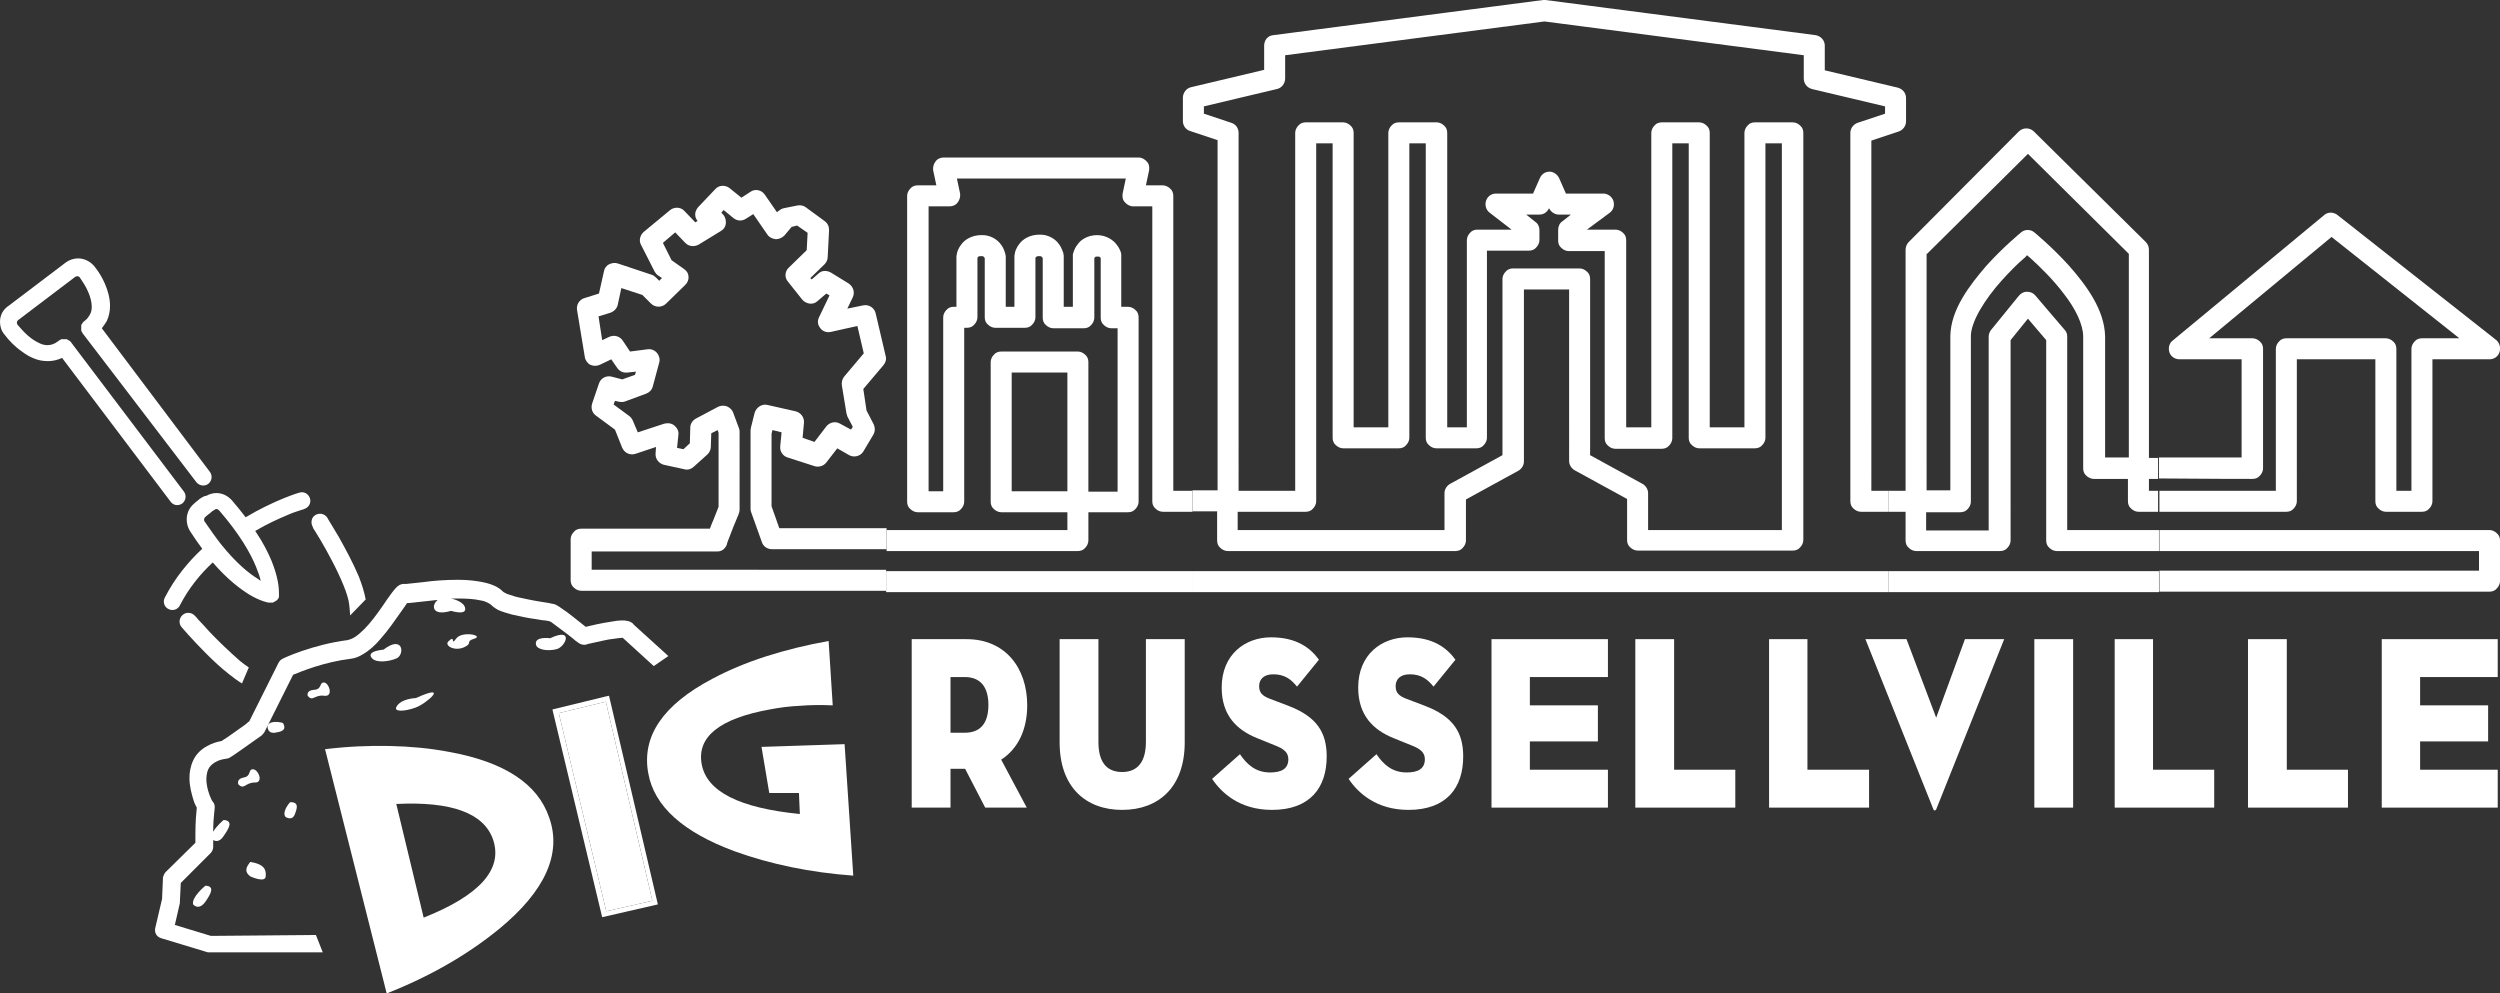
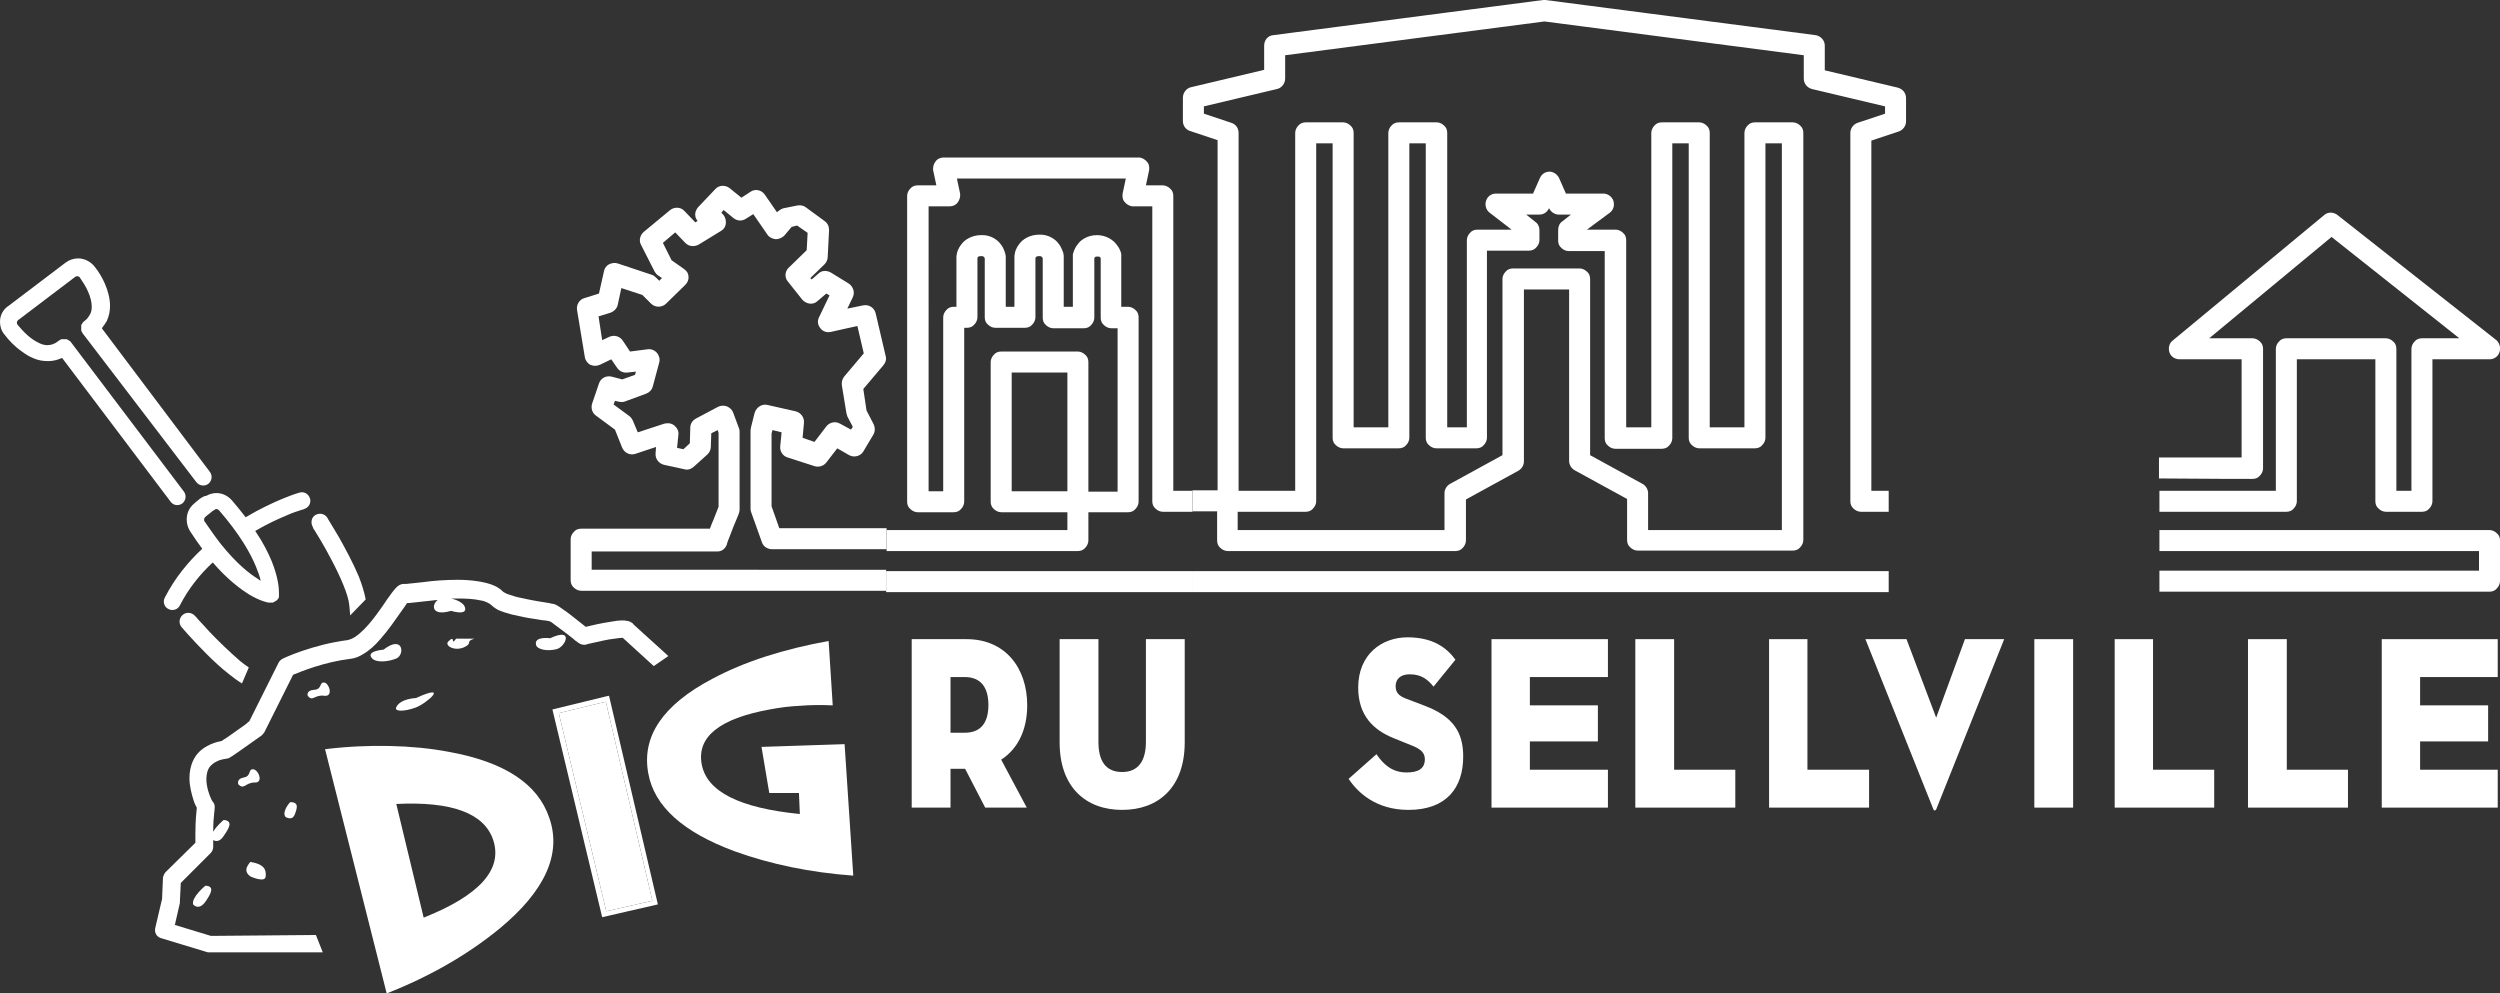
<svg xmlns="http://www.w3.org/2000/svg" id="Layer_1" x="0px" y="0px" viewBox="0 0 547.6 217.5" style="enable-background:new 0 0 547.6 217.5;" xml:space="preserve">
  <rect x="0" y="0" width="547.6" height="217.5" fill="#333333" stroke="none" />
  <style type="text/css">	.st0{fill:none;}	.st1{fill:#FF671D;}	.st2{fill:#F5333F;}	.st3{fill:#6BC4E8;}	.st4{fill:#FFC629;}	.st5{fill:#93D500;}	.st6{fill:#5C6670;}	.st7{fill:#5B6670;}	.st8{fill:#FFFFFF;}</style>
  <g>
    <polygon class="st8" points="88.9,128.1 88.9,128.1 88.9,128.1  " />
    <path class="st8" d="M493.4,104.9c0.6,0,1.2-0.2,1.6-0.7c0.4-0.4,0.7-1,0.7-1.6V76.4c0-0.6-0.2-1.2-0.7-1.6c-0.4-0.4-1-0.7-1.6-0.7  h-9.5l26.8-22.2l28,22.2c-2.5,0-5.4,0-8.2,0c-0.6,0-1.2,0.2-1.6,0.7c-0.4,0.4-0.7,1-0.7,1.6v31.1h-3.3l0-31.1  c0-0.6-0.2-1.2-0.7-1.6c-0.4-0.4-1-0.7-1.6-0.7c-11.8,0-21.8,0-21.8,0c-0.6,0-1.2,0.2-1.6,0.7c-0.4,0.4-0.7,1-0.7,1.6v31.1  c-3.8,0-12.4,0-25.5,0v4.6c18.4,0,27.8,0,27.8,0c0.6,0,1.2-0.2,1.6-0.7c0.4-0.4,0.7-1,0.7-1.6V78.7c3.3,0,9.7,0,17.2,0v31.1  c0,0.6,0.2,1.2,0.7,1.6c0.4,0.4,1,0.7,1.6,0.7h7.9c0.6,0,1.2-0.2,1.6-0.7c0.4-0.4,0.7-1,0.7-1.6V78.7c6.2,0,12.5,0,12.5,0  c1,0,1.9-0.6,2.2-1.6c0.3-0.9,0-2-0.7-2.6L512,47.1c-0.9-0.7-2.1-0.7-2.9,0l-33.2,27.5c-0.8,0.6-1,1.7-0.7,2.6  c0.3,0.9,1.2,1.5,2.2,1.5h13.6v21.5c-3.7,0-11.2,0-18.1,0v4.6C482.6,104.9,493.4,104.9,493.4,104.9z" />
    <path class="st8" d="M546.9,116.8c-0.4-0.4-1-0.7-1.6-0.7h-72.3v4.6h70v4.3h-70v4.6h72.3c0.6,0,1.2-0.2,1.6-0.7  c0.4-0.4,0.7-1,0.7-1.6v-9C547.6,117.8,547.4,117.2,546.9,116.8z" />
    <path class="st8" d="M266.6,112.1v6.3c0,0.6,0.2,1.2,0.7,1.6c0.4,0.4,1,0.7,1.6,0.7h49.9c0.6,0,1.2-0.2,1.6-0.7  c0.4-0.4,0.7-1,0.7-1.6v-9l11.5-6.3c0.7-0.4,1.2-1.2,1.2-2V63.4h9.9V101c0,0.8,0.5,1.6,1.2,2l11.5,6.3v9c0,0.6,0.2,1.2,0.7,1.6  c0.4,0.4,1,0.7,1.6,0.7h34c0.6,0,1.2-0.2,1.6-0.7c0.4-0.4,0.7-1,0.7-1.6V29.1c0-0.6-0.2-1.2-0.7-1.6c-0.4-0.4-1-0.7-1.6-0.7h-8.3  c-0.6,0-1.2,0.2-1.6,0.7c-0.4,0.4-0.7,1-0.7,1.6v64.5h-7.6V29.1c0-0.6-0.2-1.2-0.7-1.6c-0.4-0.4-1-0.7-1.6-0.7H364  c-0.6,0-1.2,0.2-1.6,0.7c-0.4,0.4-0.7,1-0.7,1.6v64.5h-5.5c0-14,0-41,0-41c0-0.6-0.2-1.2-0.7-1.6c-0.4-0.4-1-0.7-1.6-0.7h-6.3  l5-3.7c0.8-0.6,1.1-1.6,0.8-2.6c-0.3-0.9-1.2-1.6-2.2-1.6H343l-1.5-3.4c-0.4-0.8-1.2-1.4-2.1-1.4c-0.9,0-1.7,0.5-2.1,1.4l-1.5,3.4  h-8.1c-1,0-1.9,0.6-2.2,1.6c-0.3,0.9,0,2,0.8,2.6l4.8,3.7h-7.5c-0.6,0-1.2,0.2-1.6,0.7c-0.4,0.4-0.7,1-0.7,1.6c0,0,0,27.2,0,41H317  l0-64.5c0-0.6-0.2-1.2-0.7-1.6c-0.4-0.4-1-0.7-1.6-0.7h-8.3c-0.6,0-1.2,0.2-1.6,0.7c-0.4,0.4-0.7,1-0.7,1.6v64.5h-7.6V29.1  c0-0.6-0.2-1.2-0.7-1.6c-0.4-0.4-1-0.7-1.6-0.7H286c-0.6,0-1.2,0.2-1.6,0.7c-0.4,0.4-0.7,1-0.7,1.6v78.4h-12.4V29.1  c0-1-0.6-1.9-1.6-2.2l-6-2v-1.6l16-3.8c1-0.2,1.8-1.2,1.8-2.3v-5.1l56.8-7.4l56.8,7.4v5.1c0,1.1,0.7,2,1.8,2.3l16,3.8v1.6l-6,2  c-0.9,0.3-1.6,1.2-1.6,2.2v80.7c0,0.6,0.2,1.2,0.7,1.6c0.4,0.4,1,0.7,1.6,0.7h6.1v-4.6h-3.8V30.8l6-2c0.9-0.3,1.6-1.2,1.6-2.2v-5.1  c0-1.1-0.7-2-1.8-2.3l-16-3.8V10c0-1.2-0.9-2.1-2-2.3L338.5,0H338l-59.1,7.7c-1.2,0.1-2,1.1-2,2.3v5.3l-16,3.8  c-1,0.2-1.8,1.2-1.8,2.3v5.1c0,1,0.6,1.9,1.6,2.2l6,2v76.7h-5.5v4.6H266.6z M271.2,112.1H286c0.6,0,1.2-0.2,1.6-0.7  c0.4-0.4,0.7-1,0.7-1.6V31.4h3.6v64.5c0,0.6,0.2,1.2,0.7,1.6c0.4,0.4,1,0.7,1.6,0.7h12.2c0.6,0,1.2-0.2,1.6-0.7  c0.4-0.4,0.7-1,0.7-1.6V31.4h3.6v64.5c0,0.6,0.2,1.2,0.7,1.6c0.4,0.4,1,0.7,1.6,0.7h8.8c0.6,0,1.2-0.2,1.6-0.7  c0.4-0.4,0.7-1,0.7-1.6c0-10.6,0-33.6,0-41h9.2c0.6,0,1.2-0.2,1.6-0.7c0.4-0.4,0.7-1,0.7-1.6v-2.2c0-0.7-0.3-1.4-0.9-1.8l-2-1.6  h2.9c0.9,0,1.7-0.5,2.1-1.4l0-0.1l0,0.1c0.4,0.8,1.2,1.4,2.1,1.4h2.7l-1.9,1.5c-0.6,0.4-0.9,1.1-0.9,1.9v2.3c0,0.6,0.2,1.2,0.7,1.6  c0.4,0.4,1,0.7,1.6,0.7h7.9c0,2.9,0,8.3,0,14.4c0,9.2,0,20,0,26.6c0,0.6,0.2,1.2,0.7,1.6c0.4,0.4,1,0.7,1.6,0.7H364  c0.6,0,1.2-0.2,1.6-0.7c0.4-0.4,0.7-1,0.7-1.6V31.4h3.6v64.5c0,0.6,0.2,1.2,0.7,1.6c0.4,0.4,1,0.7,1.6,0.7h12.2  c0.6,0,1.2-0.2,1.6-0.7c0.4-0.4,0.7-1,0.7-1.6V31.4h3.6v84.7h-29.3V108c0-0.8-0.5-1.6-1.2-2l-11.5-6.3V61.1c0-0.6-0.2-1.2-0.7-1.6  c-0.4-0.4-1-0.7-1.6-0.7h-14.6c-0.6,0-1.2,0.2-1.6,0.7c-0.4,0.4-0.7,1-0.7,1.6v38.6l-11.5,6.3c-0.7,0.4-1.2,1.2-1.2,2v8.1l-45.3,0  V112.1z" />
    <rect x="261.1" y="125.1" class="st8" width="152.6" height="4.6" />
-     <rect x="413.7" y="125.1" class="st8" width="59.2" height="4.6" />
-     <path class="st8" d="M417.4,112.1v6.3c0,0.6,0.2,1.2,0.7,1.6c0.4,0.4,1,0.7,1.6,0.7h18.4c0.6,0,1.2-0.2,1.6-0.7  c0.4-0.4,0.7-1,0.7-1.6V74.5l3.8-4.7l4,4.7v43.9c0,0.6,0.2,1.2,0.7,1.6c0.4,0.4,1,0.7,1.6,0.7h22.4v-4.6h-20.1V73.7  c0-0.6-0.2-1.1-0.6-1.5l-6.4-7.5c-0.4-0.5-1.1-0.8-1.8-0.8c-0.7,0-1.3,0.3-1.8,0.9l-6.1,7.5c-0.3,0.4-0.5,0.9-0.5,1.5v42.4h-13.7  v-4h7.5c0.6,0,1.2-0.2,1.6-0.7c0.4-0.4,0.7-1,0.7-1.6c0,0,0-27,0-36.1c-0.1-3.3,3.2-8.4,6.7-12.3c1.8-2,3.5-3.7,4.9-4.9  c0.3-0.2,0.5-0.5,0.7-0.7c0.2,0.2,0.5,0.4,0.7,0.6c2,1.8,5,4.7,7.4,7.9c2.5,3.2,4.2,6.7,4.2,9.3c0,9.2,0,28.9,0,28.9  c0,0.6,0.2,1.2,0.7,1.6c0.4,0.4,1,0.7,1.6,0.7c1.1,0,3.9,0,7.5,0v4.9c0,0.6,0.2,1.2,0.7,1.6c0.4,0.4,1,0.7,1.6,0.7  c1.5,0,2.9,0,4.3,0v-4.6c-0.6,0-1.3,0-2,0v-2.6c0.6,0,1.3,0,2,0v-4.6c-0.7,0-1.3,0-2,0V54.7c0-0.6-0.2-1.2-0.7-1.7l-24.5-24.2  c-0.9-0.9-2.4-0.9-3.3,0L418.1,53c-0.4,0.4-0.7,1-0.7,1.7v52.8h-3.7v4.6H417.4z M422.1,55.6l22.1-21.9l22.1,21.9v44.6  c-2,0-3.8,0-5.2,0c0-5.5,0-19.2,0-26.5c-0.1-5.8-4.1-11.2-7.9-15.5c-3.8-4.2-7.5-7.2-7.6-7.3c-0.8-0.7-2.1-0.7-2.9,0  c-0.1,0.1-3.8,3.1-7.6,7.3c-3.7,4.3-7.8,9.6-7.9,15.4c0,7.5,0,27,0,33.8h-5.2V55.6z" />
    <path class="st8" d="M236.1,120.7c0.6,0,1.2-0.2,1.6-0.7c0.4-0.4,0.7-1,0.7-1.6v-6.2h8.7c0.6,0,1.2-0.2,1.6-0.7  c0.4-0.4,0.7-1,0.7-1.6V69.5c0-0.6-0.2-1.2-0.7-1.6c-0.4-0.4-1-0.7-1.6-0.7c0,0-0.2,0-1.5,0V56.1l0-0.4c0-0.2-0.2-1.1-1-2.1  c-0.7-1-2.3-2.1-4.3-2.1c-2,0-3.6,1-4.3,2.1c-0.8,1-0.9,1.9-1,2.1l0,0.4v11.1c-0.6,0-1.1,0-2,0V56l-0.1-0.6c-0.1-0.2-0.3-1.1-1-2  c-0.7-1-2.3-2.1-4.3-2c-2,0-3.6,1-4.3,2c-0.8,1-1,1.9-1,2.1l-0.1,0.5v11.2c-0.9,0-1.3,0-1.9,0V56.1l-0.1-0.5  c-0.1-0.2-0.2-1.1-1-2.1c-0.7-1-2.3-2.1-4.3-2c-2,0-3.6,1-4.3,2c-0.8,1-1,1.9-1,2.1l-0.1,0.5v11.1c-0.6,0-0.6,0-0.6,0  c-0.6,0-1.2,0.2-1.6,0.7c-0.4,0.4-0.7,1-0.7,1.6v38.1h-3.2V45.2h4.6c0.7,0,1.4-0.3,1.8-0.9c0.4-0.5,0.6-1.3,0.5-1.9l-0.7-3.3h37  l-0.7,3.3c-0.1,0.7,0,1.4,0.5,1.9c0.4,0.5,1.1,0.9,1.8,0.9h4.2v64.6c0,0.6,0.2,1.2,0.7,1.6c0.4,0.4,1,0.7,1.6,0.7h6.5v-4.6h-4.2  V42.9c0-0.6-0.2-1.2-0.7-1.6c-0.4-0.4-1-0.7-1.6-0.7h-3.7l0.7-3.3c0.1-0.7,0-1.4-0.5-1.9c-0.4-0.5-1.1-0.9-1.8-0.9h-42.7  c-0.7,0-1.4,0.3-1.8,0.9c-0.4,0.5-0.6,1.3-0.5,1.9l0.7,3.3l-4.1,0c-0.6,0-1.2,0.2-1.6,0.7c-0.4,0.4-0.7,1-0.7,1.6v67  c0,0.6,0.2,1.2,0.7,1.6c0.4,0.4,1,0.7,1.6,0.7h7.9c0.6,0,1.2-0.2,1.6-0.7c0.4-0.4,0.7-1,0.7-1.6V71.8c0.2,0,0.4,0,0.6,0  c0.6,0,1.2-0.2,1.6-0.7c0.4-0.4,0.7-1,0.7-1.6v-13c0.1-0.2,0.1-0.4,0.8-0.4c0.6,0,0.5,0.1,0.7,0.3l0.1,0.1v13  c0,0.6,0.2,1.2,0.7,1.6c0.4,0.4,1,0.7,1.6,0.7c3.3,0,2.3,0,6.5,0c0.6,0,1.2-0.2,1.6-0.7c0.4-0.4,0.7-1,0.7-1.6v-13  c0.1-0.2,0.2-0.4,0.8-0.4c0.6,0,0.5,0.1,0.7,0.3l0.1,0.1v13.1c0,0.6,0.2,1.2,0.7,1.6c0.4,0.4,1,0.7,1.6,0.7c4.2,0,3.4,0,6.7,0  c0.6,0,1.2-0.2,1.6-0.7c0.4-0.4,0.7-1,0.7-1.6V56.5l0.2-0.2c0.1-0.1,0.1-0.1,0.5-0.1c0.6,0,0.5,0.1,0.6,0.2l0.1,0.1v13.1  c0,0.6,0.2,1.2,0.7,1.6c0.4,0.4,1,0.7,1.6,0.7c0.6,0,1,0,1.4,0v35.8h-6.4V79.3c0-0.6-0.2-1.2-0.7-1.6c-0.4-0.4-1-0.7-1.6-0.7h-16.8  c-0.6,0-1.2,0.2-1.6,0.7c-0.4,0.4-0.7,1-0.7,1.6v30.6c0,0.6,0.2,1.2,0.7,1.6c0.4,0.4,1,0.7,1.6,0.7h14.5v3.9h-39.6v4.6H236.1z   M221.6,107.6v-26h12.2v26H221.6z" />
    <rect x="194.1" y="125.1" class="st8" width="67" height="4.6" />
    <path class="st8" d="M129.6,125.1v-4.3h27.5c0.6,0,1.2-0.2,1.6-0.7c0.3-0.3,0.5-0.7,0.6-1.2v0c0.1-0.4,0.8-2,1.3-3.4  c0.6-1.5,1.2-2.9,1.2-2.9c0.1-0.3,0.2-0.6,0.2-0.9V94.7c0-0.3,0-0.5-0.1-0.8l-1.3-3.5c-0.2-0.6-0.7-1.1-1.4-1.4  c-0.6-0.2-1.3-0.2-1.9,0.1l-4.9,2.6c-0.7,0.4-1.2,1.1-1.2,2l-0.1,3.4l-1.4,1.3l-1.4-0.3l0.3-2.9c0.1-0.8-0.3-1.5-0.9-2  c-0.6-0.5-1.4-0.6-2.2-0.4l-5.8,1.9l-1.1-2.6c-0.2-0.4-0.4-0.7-0.8-1l-3.4-2.5l0.3-0.8l0.9,0.2c0.5,0.1,0.9,0.1,1.4-0.1l4.6-1.7  c0.7-0.3,1.2-0.8,1.4-1.6l1.4-5.2c0.2-0.7,0-1.5-0.5-2.1c-0.5-0.6-1.3-0.9-2-0.8l-3.9,0.5l-1.6-2.4c-0.7-1-1.9-1.3-3-0.8l-1.5,0.7  l-0.8-5.2l2.6-0.8c0.8-0.3,1.4-0.9,1.6-1.7l0.8-3.7l4.6,1.5l1.9,1.9c0.9,0.9,2.4,0.9,3.3,0l4.2-4.1c0.5-0.5,0.8-1.2,0.7-1.8  c0-0.7-0.4-1.3-1-1.7l-2.7-1.9l-1.9-3.8l2.7-2.3l2.2,2.3c0.8,0.8,1.9,0.9,2.9,0.4l4.9-3c0.7-0.4,1.1-1.1,1.1-1.9  c0-0.8-0.3-1.5-0.9-2l-0.1-0.1l0.5-0.6l2.2,1.8c0.8,0.6,1.8,0.7,2.7,0.1l1.6-1l3.1,4.5c0.4,0.6,1.1,0.9,1.8,1  c0.7,0,1.4-0.3,1.9-0.8l1.6-1.9l1.2-0.3l2.3,1.6l-0.2,3.8l-3.9,3.8c-0.9,0.8-1,2.2-0.2,3.1l3.1,3.9c0.4,0.5,1,0.8,1.6,0.9  c0.6,0.1,1.3-0.1,1.7-0.5l2-1.7l0.7,0.4l-2.3,4.8c-0.4,0.8-0.3,1.7,0.3,2.4c0.5,0.7,1.4,1,2.3,0.8l5.8-1.3l1.4,6l-4.3,5.1  c-0.4,0.5-0.6,1.2-0.5,1.9l1,6.1l0.2,0.7l1.2,2.3l-0.4,0.6l-2.4-1.3c-1-0.6-2.3-0.3-3,0.6l-2.6,3.4l-2.6-0.9l0.3-3.3  c0.1-1.2-0.7-2.2-1.8-2.5l-6.2-1.4c-1.2-0.3-2.4,0.5-2.8,1.7l-0.8,3.2l-0.1,0.6v17.1c0,0.3,0,0.5,0.1,0.8l2.4,6.7  c0.3,0.9,1.2,1.5,2.2,1.5h25.1v-4.6h-23.5l-1.7-4.8V95l0.2-0.8l2,0.5l-0.3,3.1c-0.1,1.1,0.6,2.1,1.6,2.4l5.9,1.9  c0.9,0.3,2,0,2.6-0.8l2.4-3.1l2.6,1.5c1.1,0.6,2.5,0.2,3.1-0.8l2.2-3.7c0.4-0.7,0.4-1.5,0.1-2.2l-1.6-3.1l-0.7-4.7l4.4-5.2  c0.5-0.6,0.7-1.3,0.5-2l-2.2-9.4c-0.3-1.2-1.5-2-2.8-1.7l-3.4,0.7l1.2-2.5c0.5-1.1,0.1-2.3-0.9-3l-3.9-2.4c-0.9-0.5-2-0.5-2.7,0.2  l-1.5,1.3l-0.3-0.3l3.1-3c0.4-0.4,0.7-1,0.7-1.6l0.3-5.9c0-0.8-0.3-1.5-1-2l-4.1-3c-0.5-0.4-1.2-0.5-1.8-0.4l-3,0.6  c-0.5,0.1-0.9,0.4-1.3,0.7l-0.2,0.2l-2.7-3.9c-0.7-1-2.1-1.3-3.1-0.6l-2,1.3l-2.6-2.1c-0.9-0.7-2.3-0.7-3.1,0.2l-3.8,4  c-0.4,0.5-0.7,1.1-0.6,1.8c0,0.4,0.2,0.8,0.5,1.2l-0.5,0.3l-2.4-2.5c-0.8-0.9-2.2-0.9-3.1-0.2l-5.8,4.8c-0.8,0.7-1.1,1.9-0.6,2.8  l3,5.9c0.2,0.3,0.4,0.6,0.7,0.8l0.9,0.6l-0.6,0.6l-0.7-0.7c-0.3-0.3-0.6-0.5-0.9-0.6l-7.5-2.5c-0.6-0.2-1.3-0.1-1.9,0.2  c-0.6,0.3-1,0.9-1.1,1.5l-1.1,4.9l-3.2,1c-1.1,0.3-1.8,1.5-1.6,2.6l1.7,10.3c0.1,0.7,0.6,1.4,1.2,1.7c0.7,0.3,1.4,0.3,2.1,0  l2.5-1.2l1.3,1.9c0.5,0.7,1.3,1.1,2.2,1l1.9-0.2l-0.2,0.7l-2.8,1l-2.3-0.6c-1.2-0.3-2.4,0.3-2.8,1.5l-1.5,4.4c-0.3,1,0,2,0.8,2.6  l4.2,3.1l1.6,4c0.5,1.1,1.7,1.7,2.9,1.3l4.5-1.5l-0.1,1.4c-0.1,1.2,0.7,2.2,1.8,2.5l4.6,1c0.7,0.2,1.5-0.1,2-0.6l3-2.7  c0.4-0.4,0.7-1,0.7-1.6l0.1-3l1.4-0.7l0.2,0.6v16.2c-0.2,0.6-0.7,1.7-1.1,2.8c-0.3,0.7-0.6,1.4-0.8,2h-28.2c-0.6,0-1.2,0.2-1.6,0.7  c-0.4,0.4-0.7,1-0.7,1.6v9c0,0.6,0.2,1.2,0.7,1.6c0.4,0.4,1,0.7,1.6,0.7h66.8v-4.6H129.6z" />
    <path class="st8" d="M46.2,205l-7.9-2.4l1.1-4.8c0-0.1,0-0.2,0-0.3l0.2-4.1l6.5-6.5c0.4-0.4,0.6-0.9,0.6-1.4c0-0.5,0-1,0-1.5  c0.5,0.3,1.4,0.5,2.3-0.9c1.1-1.6,2.2-3.3,0-3.5c0,0-1.6,1.3-2.3,2.6c0-1.8,0.1-3.1,0.2-3.9c0-0.5,0.1-0.8,0.1-0.9  c0-0.1,0-0.2,0-0.2l0,0l0,0c0.1-0.6,0-1.2-0.4-1.6c-0.1-0.1-0.2-0.3-0.3-0.5c-0.5-1-1.1-2.8-1.1-4.5c0-0.5,0.1-1.1,0.2-1.5  c0.2-0.7,0.5-1.2,1.1-1.7c0.6-0.5,1.5-1,3-1.2c0.2,0,0.3-0.1,0.5-0.1c0.2-0.1,0.3-0.1,0.4-0.2c0.5-0.3,1.1-0.7,1.8-1.2  c2.1-1.5,5.1-3.6,5.1-3.6c0.2-0.2,0.4-0.4,0.6-0.7l6.3-12.6c1.7-0.7,6.8-2.8,12.6-3.5c1-0.1,1.9-0.5,2.7-1c1.4-0.8,2.7-2,3.8-3.3  c1.7-1.9,3.2-4.1,4.4-5.8c0.6-0.8,1.1-1.6,1.4-2c0-0.1,0.1-0.1,0.1-0.1c0.1,0,0.2,0,0.3,0c1-0.1,2.6-0.3,4.6-0.5  c0.6-0.1,1.2-0.1,1.8-0.2c-1.4,1-1.5,3.7,2.9,2.4c0,0,3.8,1.2,3-0.9c-0.3-0.8-1.6-1.5-3-1.8c0.6,0,1.1,0,1.7,0  c1.7,0,3.4,0.1,4.7,0.4c0.7,0.1,1.2,0.3,1.6,0.5c0.4,0.2,0.7,0.4,0.9,0.6c0.5,0.5,0.9,0.7,1.4,1c0.9,0.4,1.9,0.7,3,1  c1.7,0.4,3.6,0.8,5.2,1c0.8,0.1,1.5,0.3,2.1,0.3c0.4,0.1,0.8,0.1,1,0.2c0.1,0,0.2,0.1,0.4,0.2c0.8,0.6,2.3,1.7,3.6,2.7  c0.6,0.5,1.2,0.9,1.6,1.3c0.4,0.3,0.7,0.5,0.7,0.5c0.5,0.4,1.1,0.5,1.7,0.4c0,0,0.1,0,0.2-0.1c0.6-0.1,2.1-0.5,3.6-0.8  c0.8-0.2,1.6-0.3,2.4-0.4c0.7-0.1,1.4-0.2,1.8-0.2c0,0,0,0,0,0l6.8,6.2l3.2-2.2l-7.5-6.8c-0.2-0.2-0.3-0.4-0.5-0.5  c-0.5-0.3-0.8-0.4-1.1-0.4c-0.3-0.1-0.6-0.1-0.9-0.1c-0.8,0-1.7,0.1-2.7,0.3c-2,0.3-4.2,0.8-5.4,1.1c-0.6-0.5-1.5-1.2-2.4-1.9  c-0.8-0.6-1.6-1.3-2.4-1.8c-0.4-0.3-0.7-0.5-1-0.7c-0.2-0.1-0.3-0.2-0.5-0.3c-0.2-0.1-0.3-0.2-0.7-0.3c-0.2,0-0.6-0.1-1-0.2  c-1.4-0.2-3.8-0.6-6-1.1c-1.1-0.2-2.1-0.5-2.9-0.8c-0.4-0.1-0.7-0.3-0.9-0.4c-0.1-0.1-0.2-0.1-0.2-0.1l0,0l0,0l0,0  c-0.6-0.6-1.3-1.1-2-1.4c-1.1-0.5-2.4-0.8-3.8-1c-1.3-0.2-2.8-0.3-4.2-0.3c-2.7,0-5.4,0.2-7.5,0.5c-1.1,0.1-2,0.2-2.8,0.3  c-0.4,0-0.7,0.1-0.9,0.1c-0.2,0-0.4,0-0.4,0v0c-0.1,0-0.1,0-0.2,0c-0.4,0-0.7,0.1-0.9,0.2c-0.4,0.2-0.6,0.4-0.8,0.6  c-0.4,0.4-0.7,0.8-1,1.2c-0.6,0.8-1.3,1.8-2.1,3c-1.2,1.7-2.5,3.5-3.9,4.9c-0.7,0.7-1.4,1.3-2,1.7c-0.6,0.4-1.2,0.6-1.6,0.7  c-7.8,1-14.2,4-14.3,4.1c-0.4,0.2-0.7,0.5-0.9,0.9l-6.4,12.8c-0.2,0.1-0.4,0.3-0.6,0.5c-0.9,0.7-2.3,1.6-3.5,2.5  c-0.6,0.4-1.1,0.8-1.5,1c-0.2,0.1-0.3,0.2-0.4,0.3c-1.2,0.2-2.3,0.6-3.2,1.1c-1.5,0.8-2.5,1.9-3.1,3.2c-0.6,1.3-0.8,2.6-0.8,3.8  c0,1.9,0.5,3.6,0.9,4.9c0.2,0.7,0.5,1.2,0.7,1.6c0,0,0,0,0,0.1c-0.1,1-0.3,2.8-0.3,5.8c0,0.6,0,1.2,0,1.8l-6.5,6.4  c-0.3,0.3-0.5,0.8-0.6,1.2l-0.2,4.7l-1.5,6.4c-0.2,1,0.3,1.9,1.3,2.2l9.9,3c0.2,0.1,0.4,0.1,0.6,0.1c0,0,0.8,0,2.1,0  c3.9,0,12.8,0,21.4,0c0.5,0,0.9,0,1.4,0l-1.5-3.8C58.9,204.9,48.1,205,46.2,205z M88.9,128.1L88.9,128.1  C88.9,128.1,88.9,128.1,88.9,128.1L88.9,128.1z" />
    <path class="st8" d="M43.7,109.3C43.7,109.3,43.7,109.3,43.7,109.3C43.7,109.3,43.7,109.3,43.7,109.3  C43.7,109.3,43.7,109.4,43.7,109.3c-0.1,0.1-0.1,0.1-0.1,0.1c-0.5,0.4-1,0.8-1.4,1.2c-0.9,0.9-1.3,2-1.3,3.2c0,0.8,0.2,1.7,0.7,2.5  c0.9,1.4,1.8,2.7,2.7,3.9c-3.1,2.9-6,6.4-8.2,10.7c-0.5,0.9-0.1,2.1,0.8,2.5c0.9,0.5,2.1,0.1,2.5-0.8c1.9-3.7,4.4-6.8,7.2-9.4  c3.2,3.7,6,5.8,8.1,7.1c2.4,1.4,4,1.7,4.2,1.7c0,0,0,0,0,0c0,0,0,0,0,0c0.1,0,0.1,0,0.2,0c0.1,0,0.1,0,0.2,0c0.1,0,0.1,0,0.2,0  c0.1,0,0.1,0,0.2,0c0.1,0,0.1,0,0.2-0.1c0.1,0,0.1,0,0.2-0.1c0.1,0,0.1-0.1,0.2-0.1c0.1,0,0.1-0.1,0.2-0.1c0,0,0.1-0.1,0.1-0.1  c0,0,0.1-0.1,0.1-0.1c0,0,0.1-0.1,0.1-0.1c0,0,0.1-0.1,0.1-0.1c0-0.1,0.1-0.1,0.1-0.2c0-0.1,0.1-0.1,0.1-0.2c0-0.1,0-0.1,0-0.2  c0-0.1,0-0.1,0-0.2c0,0,0,0,0,0c0,0,0,0,0,0c0-0.1,0-0.3,0-0.6c0-1.1-0.2-3.4-1.6-6.9c-0.8-1.9-1.9-4.1-3.6-6.6  c2.7-1.6,5.2-2.7,7.1-3.5c1.1-0.5,2.1-0.8,2.7-1c0.3-0.1,0.6-0.2,0.7-0.2l0.2-0.1l0,0l0,0c1-0.3,1.6-1.3,1.3-2.3  c-0.3-1-1.3-1.6-2.3-1.3h0c-0.1,0-5.4,1.6-11.8,5.4c-0.9-1.2-1.9-2.4-3-3.7c-0.9-1-2.1-1.6-3.4-1.6c-0.7,0-1.5,0.2-2.2,0.6  C44.8,108.6,44.3,108.9,43.7,109.3z M47.1,111.6L47.1,111.6c0.1-0.1,0.2-0.1,0.3-0.1c0.2,0,0.4,0.1,0.6,0.3  c4.5,5.2,6.9,9.4,8.1,12.4c0.5,1.2,0.8,2.1,1,3c-0.2-0.1-0.4-0.2-0.6-0.4c-2-1.2-4.8-3.5-8.1-7.6c-1.1-1.4-2.3-3.1-3.6-5  c-0.1-0.1-0.1-0.3-0.1-0.4c0-0.2,0.1-0.4,0.2-0.5c0.3-0.3,0.7-0.6,1.1-0.9C46.3,112.1,46.7,111.8,47.1,111.6z" />
    <path class="st8" d="M45.9,138.4c-0.9-1-1.7-1.9-2.3-2.5c-0.3-0.3-0.5-0.6-0.6-0.7l-0.2-0.2l-0.1-0.1c-0.7-0.8-1.9-0.9-2.7-0.2  s-0.9,1.9-0.2,2.7v0c0,0,2.3,2.7,5.4,5.8c1.5,1.5,3.2,3.1,5,4.5c0.9,0.7,1.8,1.4,2.8,2l1.5-3.5c-0.6-0.4-1.3-0.9-1.9-1.4  C50.3,142.8,47.8,140.4,45.9,138.4z" />
    <path class="st8" d="M68.6,115.7c0.4,0.6,2.3,3.6,4.1,7.1c0.9,1.7,1.8,3.6,2.5,5.3c0.7,1.7,1.2,3.3,1.3,4.4l0,0.1  c0.1,0.5,0.1,1.3,0.2,2.2l3.4-3.5c-0.3-1.6-0.8-3.2-1.5-5c-1.3-3.1-3-6.2-4.4-8.7c-1.4-2.4-2.5-4.1-2.5-4.2  c-0.6-0.9-1.7-1.1-2.6-0.6s-1.1,1.7-0.6,2.6L68.6,115.7z" />
    <polygon class="st8" points="45.3,108.3 45.3,108.3 45.3,108.3  " />
    <path class="st8" d="M39.9,110.3c0.8-0.6,1-1.8,0.4-2.6L15.5,74.9c0,0,0,0,0,0s0,0,0,0l0,0c0-0.1-0.1-0.1-0.1-0.1  c0,0-0.1-0.1-0.1-0.1c0,0-0.1-0.1-0.2-0.1c0,0-0.1-0.1-0.1-0.1c-0.1,0-0.1-0.1-0.2-0.1c-0.1,0-0.1-0.1-0.2-0.1c-0.1,0-0.1,0-0.2,0  c0,0-0.1,0-0.1,0c-0.1,0-0.1,0-0.2,0c-0.1,0-0.1,0-0.2,0c-0.1,0-0.1,0-0.2,0c-0.1,0-0.1,0-0.2,0c-0.1,0-0.1,0-0.2,0.1  c-0.1,0-0.1,0-0.2,0.1c-0.1,0-0.1,0.1-0.2,0.1c0,0-0.1,0.1-0.1,0.1c-0.9,0.7-1.7,0.9-2.4,0.9c-0.5,0-1.1-0.1-1.7-0.4  c-0.9-0.4-1.8-1-2.6-1.7c-0.8-0.7-1.6-1.6-2.2-2.3c-0.1-0.1-0.2-0.3-0.2-0.5c0-0.2,0.1-0.5,0.3-0.6l6.2-4.7c0,0,0,0,0,0  c0,0,0,0,0,0h0l6.2-4.7c0.1-0.1,0.3-0.2,0.5-0.2c0.2,0,0.5,0.1,0.6,0.3c0.6,0.9,1.3,1.9,1.8,3.1c0.5,1.1,0.8,2.3,0.8,3.3  c0,0.6-0.1,1.2-0.4,1.7c-0.3,0.5-0.6,1-1.3,1.5c0,0,0,0,0,0s0,0,0,0c-0.1,0-0.1,0.1-0.1,0.1c0,0-0.1,0.1-0.1,0.1  c0,0-0.1,0.1-0.1,0.1c0,0.1-0.1,0.1-0.1,0.2c0,0,0,0.1-0.1,0.1c0,0.1-0.1,0.1-0.1,0.2c0,0.1,0,0.1,0,0.2c0,0.1,0,0.1,0,0.2  c0,0.1,0,0.1,0,0.2c0,0.1,0,0.1,0,0.2c0,0,0,0.1,0,0.1c0,0.1,0,0.1,0,0.2c0,0,0,0.1,0,0.1c0,0.1,0,0.1,0.1,0.2  c0,0.1,0.1,0.1,0.1,0.2c0,0.1,0.1,0.1,0.1,0.2c0,0,0,0,0,0s0,0,0,0L43,105.6c0.6,0.8,1.8,1,2.6,0.4s1-1.8,0.4-2.6L22.3,71.9  c0.4-0.5,0.8-1.1,1.1-1.6c0.5-1.1,0.7-2.2,0.7-3.3c0-1.7-0.5-3.4-1.1-4.8c-0.6-1.4-1.4-2.7-2.2-3.7c-0.9-1.2-2.3-1.9-3.7-1.9  c-0.9,0-1.9,0.3-2.7,0.9l-6.2,4.7c0,0,0,0,0,0c0,0,0,0,0,0v0l-6.2,4.7C0.6,67.8,0,69.1,0,70.5c0,1,0.3,2,1,2.8  c0.9,1.2,2.2,2.6,3.8,3.7c0.8,0.6,1.6,1.1,2.6,1.5c0.9,0.4,2,0.6,3.1,0.6c1,0,2-0.2,3.1-0.7l23.7,31.4  C37.9,110.7,39,110.9,39.9,110.3z" />
    <path class="st8" d="M225,154.5c0-8.2-4.8-14.5-13.3-14.5h-12v36.9h8.5v-8.5h3.2l4.4,8.5h9.1l-5.6-10.5  C223,164,225,159.8,225,154.5z M211.3,160.5h-3.1v-12.2h3.1c3.8,0,5.2,2.6,5.2,6.1C216.5,158,215.1,160.5,211.3,160.5z" />
    <path class="st8" d="M251,162.5c0,4.2-1.7,6.6-5.2,6.6c-3.6,0-5.2-2.4-5.2-6.6V140h-8.5v22.6c0,9.9,5.8,14.8,13.7,14.8  c7.9,0,13.7-4.9,13.7-14.8V140H251V162.5z" />
-     <path class="st8" d="M282.2,154.6l-4.2-1.6c-1.5-0.6-2.2-1.3-2.2-2.7c0-1.5,1-2.6,3.1-2.6c2.5,0,3.9,1.1,5.2,2.7l4.8-5.9  c-1.9-2.6-4.9-4.9-10.5-4.9c-5.6,0-10.8,3.7-10.8,11c0,6.1,3.3,9.3,7.8,11.1l3.7,1.5c2.1,0.8,3.1,1.6,3.1,3.1c0,2.1-1.5,2.9-4,2.9  c-3.2,0-5.1-1.8-6.6-4l-6.1,5.4c2,3,6,6.8,13.1,6.8c8.4,0,12-4.9,12-11.7C290.6,160.5,288.5,157,282.2,154.6z" />
    <path class="st8" d="M312.1,154.6l-4.2-1.6c-1.5-0.6-2.2-1.3-2.2-2.7c0-1.5,1-2.6,3.1-2.6c2.5,0,3.9,1.1,5.2,2.7l4.8-5.9  c-1.9-2.6-4.9-4.9-10.5-4.9c-5.6,0-10.8,3.7-10.8,11c0,6.1,3.3,9.3,7.8,11.1l3.7,1.5c2.1,0.8,3.1,1.6,3.1,3.1c0,2.1-1.5,2.9-4,2.9  c-3.2,0-5.1-1.8-6.6-4l-6.1,5.4c2,3,6,6.8,13.1,6.8c8.4,0,12-4.9,12-11.7C320.5,160.5,318.4,157,312.1,154.6z" />
    <polygon class="st8" points="366.7,140 358.2,140 358.2,176.9 380.1,176.9 380.1,168.6 366.7,168.6  " />
    <polygon class="st8" points="395.9,140 387.5,140 387.5,176.9 409.4,176.9 409.4,168.6 395.9,168.6  " />
    <path class="st8" d="M424.1,157.2l-6.5-17.2h-9l14.9,37.3c0.1,0.3,0.4,0.3,0.6,0L439,140h-8.6L424.1,157.2z" />
    <rect x="445.6" y="140" class="st8" width="8.5" height="36.9" />
    <polygon class="st8" points="471.6,140 463.2,140 463.2,176.9 485,176.9 485,168.6 471.6,168.6  " />
    <polygon class="st8" points="500.9,140 492.4,140 492.4,176.9 514.3,176.9 514.3,168.6 500.9,168.6  " />
    <polygon class="st8" points="521.7,176.9 547.1,176.9 547.1,168.6 530.1,168.6 530.1,162.4 545,162.4 545,154.5 530.1,154.5   530.1,148.3 547.1,148.3 547.1,140 521.7,140  " />
    <polygon class="st8" points="326.7,176.9 352.2,176.9 352.2,168.6 335.1,168.6 335.1,162.4 350,162.4 350,154.5 335.1,154.5   335.1,148.3 352.2,148.3 352.2,140 326.7,140  " />
    <path class="st8" d="M84,142.3c0,0-4,0.3-2.5,1.9c0.9,1,3.5,0.8,5.4,0C88.7,143.3,88.3,139,84,142.3z" />
    <path class="st8" d="M71,149.5c-1.1-0.1-0.4,1.5-2.2,1.6c-1.8,0.1-1.4,1.3-1.4,1.3c1.1,1.4,1.5-0.3,3.6,0  C73.1,152.7,72.1,149.6,71,149.5z" />
-     <path class="st8" d="M99.9,139.9c-1.3,1.8,0-1.1-1.7,0.6c-0.9,0.9,1.3,2.2,3.4,1.3c2.1-0.9,0.2-1.3,2.3-1.9  C106.1,139.2,101.2,138.1,99.9,139.9z" />
-     <path class="st8" d="M58.6,158.9c0,0-0.2,1.8,1.6,1.6c1.3-0.2,2.7-0.5,1.8-2.1C62,158.3,59.3,157.6,58.6,158.9z" />
+     <path class="st8" d="M99.9,139.9c-1.3,1.8,0-1.1-1.7,0.6c-0.9,0.9,1.3,2.2,3.4,1.3c2.1-0.9,0.2-1.3,2.3-1.9  z" />
    <path class="st8" d="M120.5,139.8c0,0-3.5-0.5-3.1,1.4c0.2,1.1,2.5,1.5,4.5,1S125.8,137.3,120.5,139.8z" />
    <path class="st8" d="M45,194c0,0-3.1,2.5-2.7,4.1c0,0,1.2,1.5,2.7-0.6C46.1,195.9,47.2,194.1,45,194z" />
    <path class="st8" d="M55.4,168.5c-1.1,0-0.3,1.5-2,1.8s-1.2,1.5-1.2,1.5c1.3,1.3,1.5-0.4,3.6-0.4C57.8,171.5,56.6,168.5,55.4,168.5  z" />
    <path class="st8" d="M62.5,178.9c0,0,1.5,1.1,2.1-0.6c0.5-1.3,0.9-2.6-1-2.6C63.6,175.6,61.7,177.7,62.5,178.9z" />
    <path class="st8" d="M91,155c2.5-0.9,7.6-5.5,0.1-2.1c0,0-3.4,0.1-4.3,2C86.3,155.9,88.5,155.9,91,155z" />
    <path class="st8" d="M54.9,192c0,0,3.3,1.5,3.3-0.1c0.1-1.2-0.1-2.6-3.4-3.1C54.9,188.9,52.8,190.6,54.9,192z" />
    <path class="st8" d="M98.4,164.7c-4.2-0.8-8.5-1.2-13-1.3c-4.5-0.1-9.2,0.1-14.2,0.7l13.5,53.5c9.4-3.7,17.6-8.4,24.6-14.1  c10.1-8.3,13.8-16.5,11-24.4C117.8,171.7,110.5,166.9,98.4,164.7z M92.8,201l-6-24.9c12.1-0.6,19.2,2,21.2,7.8  C110.2,190.4,105.1,196.1,92.8,201z" />
    <polygon class="st8" points="122.4,156.2 132.8,199.6 142.9,197.3 132.7,153.7  " />
    <path class="st8" d="M132.9,152.5l-11.9,2.9l10.9,45.5l12.2-2.8l-10.7-45.7L132.9,152.5z M132.8,199.6l-10.4-43.4l10.3-2.5  l10.2,43.6L132.8,199.6z" />
    <path class="st8" d="M166.8,163.6l1.7,10.1l6.5,0l0.2,4.6c-13.2-1.3-20.4-4.9-21.5-10.9c-1.1-6,3.9-10,14.9-12  c2.1-0.4,4.3-0.7,6.6-0.8c2.3-0.2,4.7-0.2,7.2-0.1l-0.9-14.1c-9.9,1.8-18.4,4.5-25.5,8.3c-10.8,5.7-15.5,12.6-14,20.7  c1.3,7.2,7.6,12.9,19,17.1c7.8,2.8,16.4,4.6,25.9,5.3l-1.9-28.8L166.8,163.6z" />
  </g>
</svg>